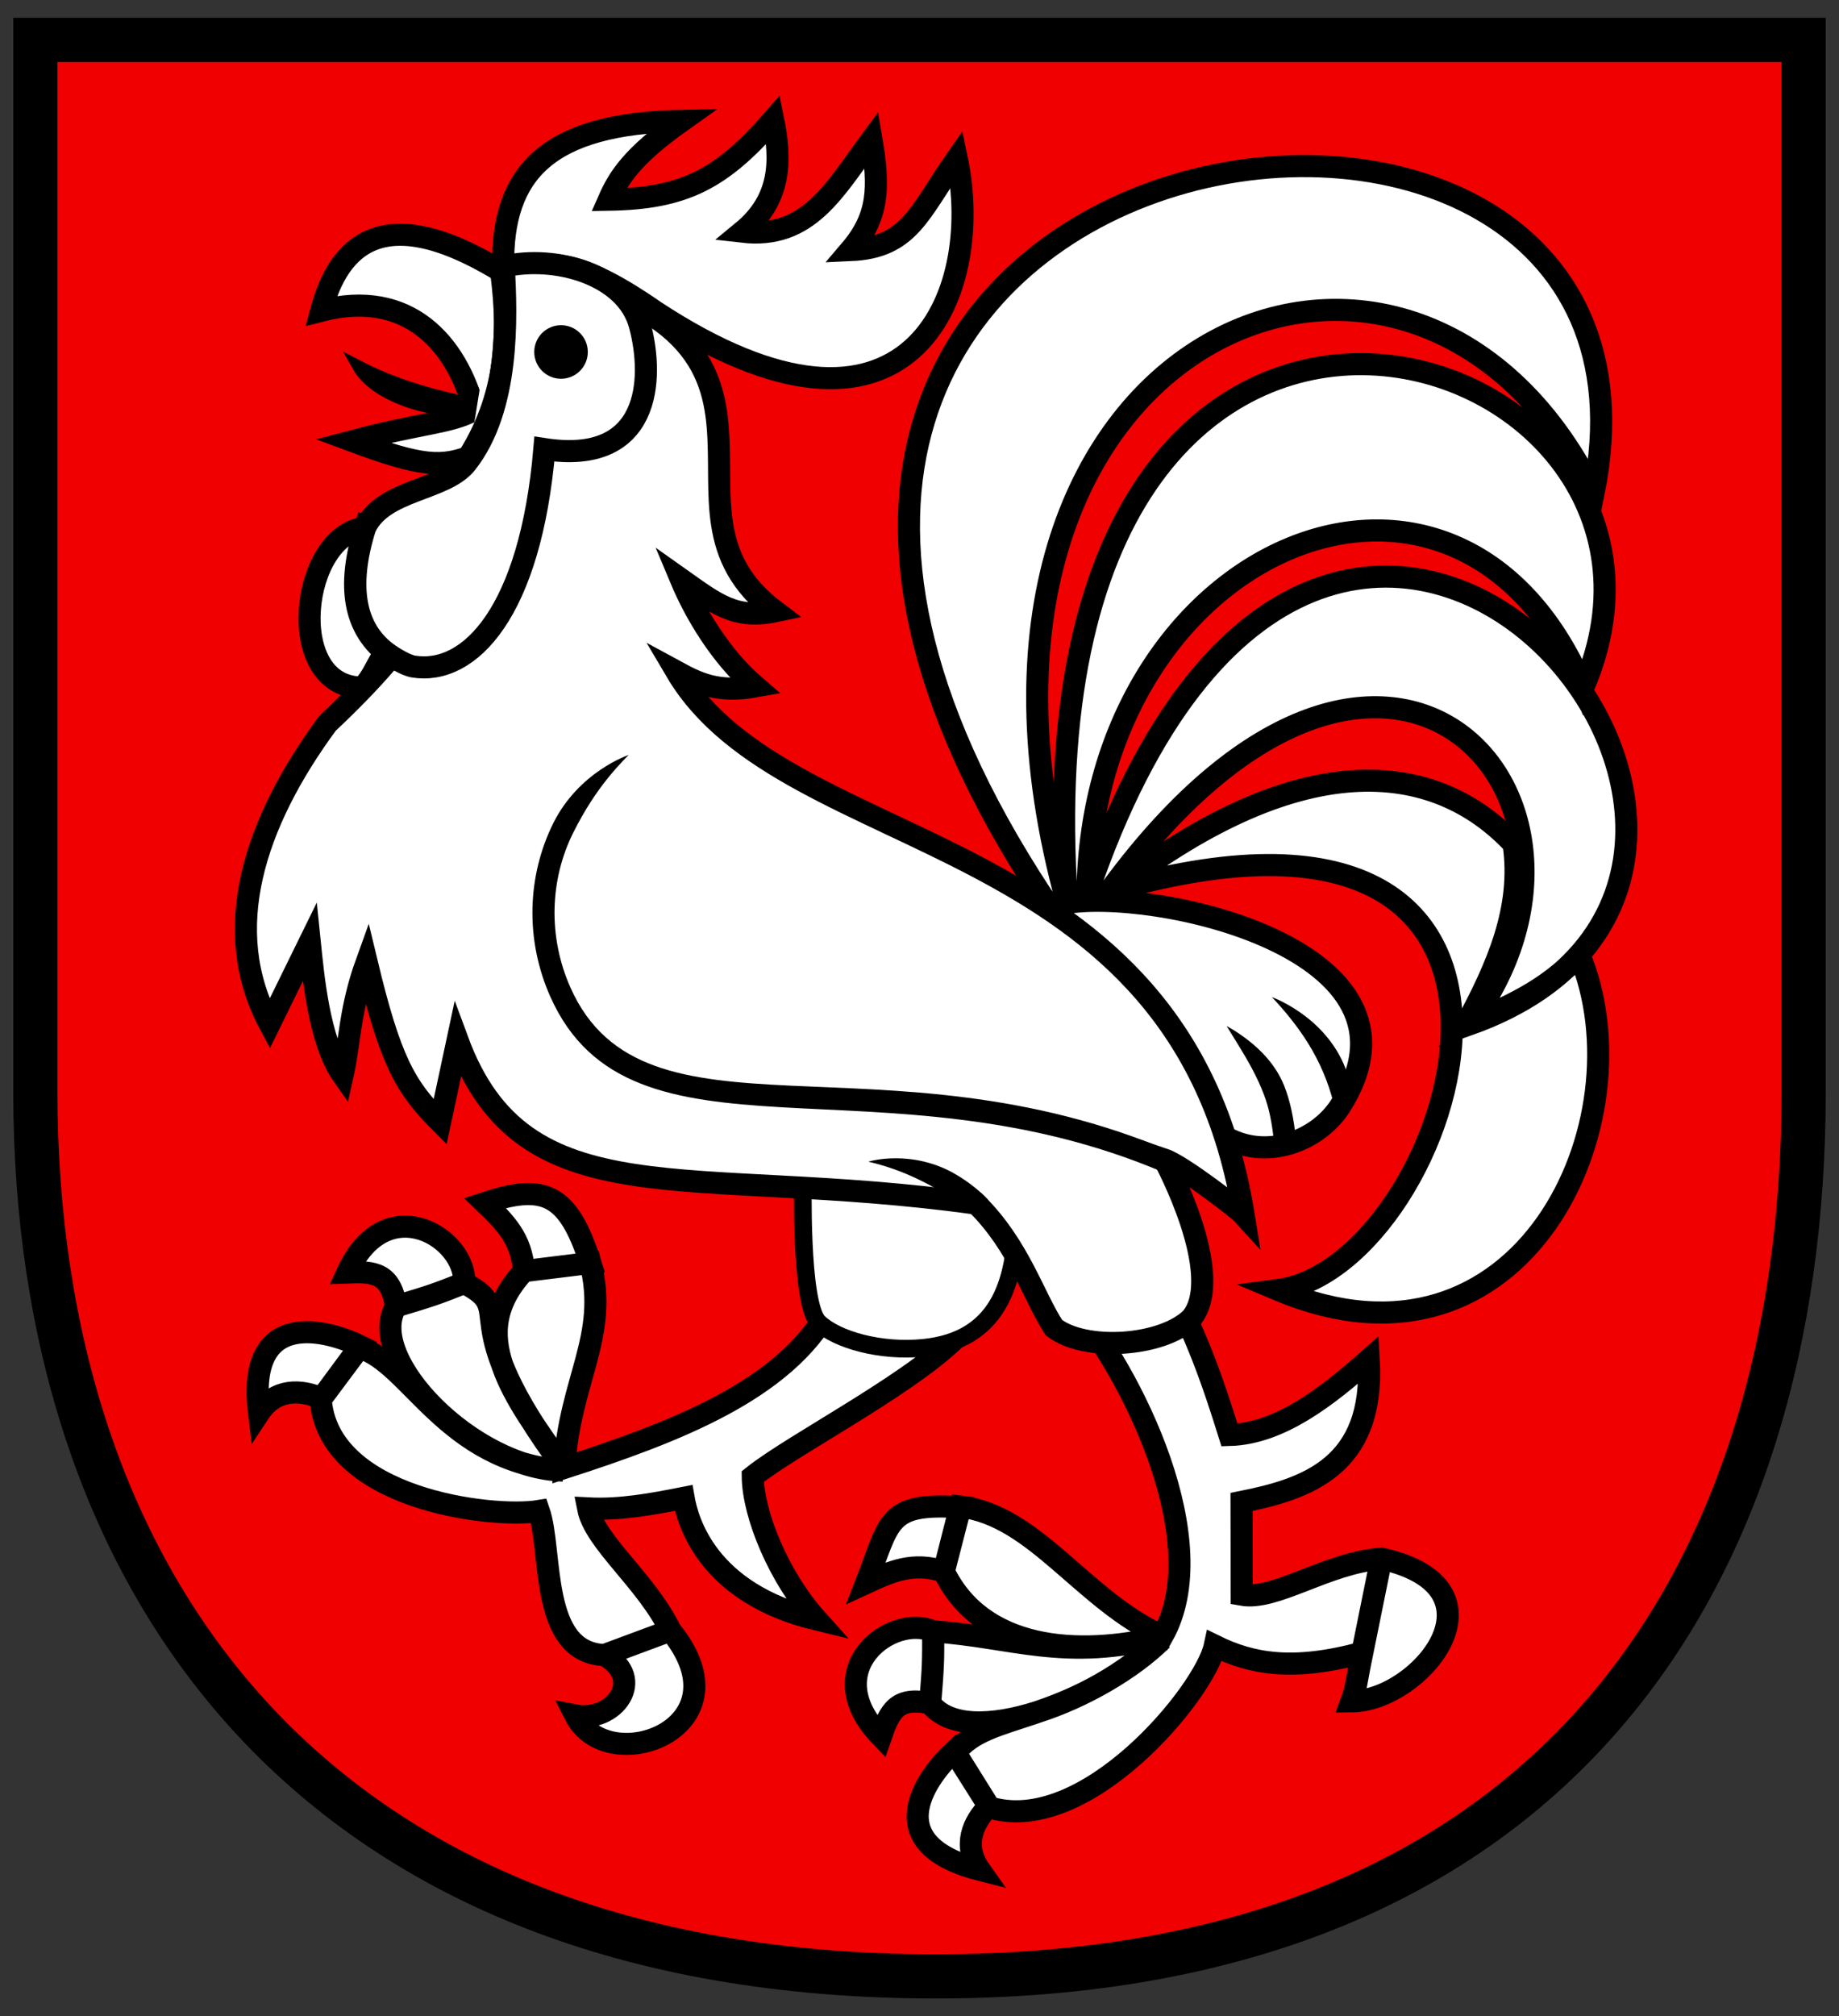
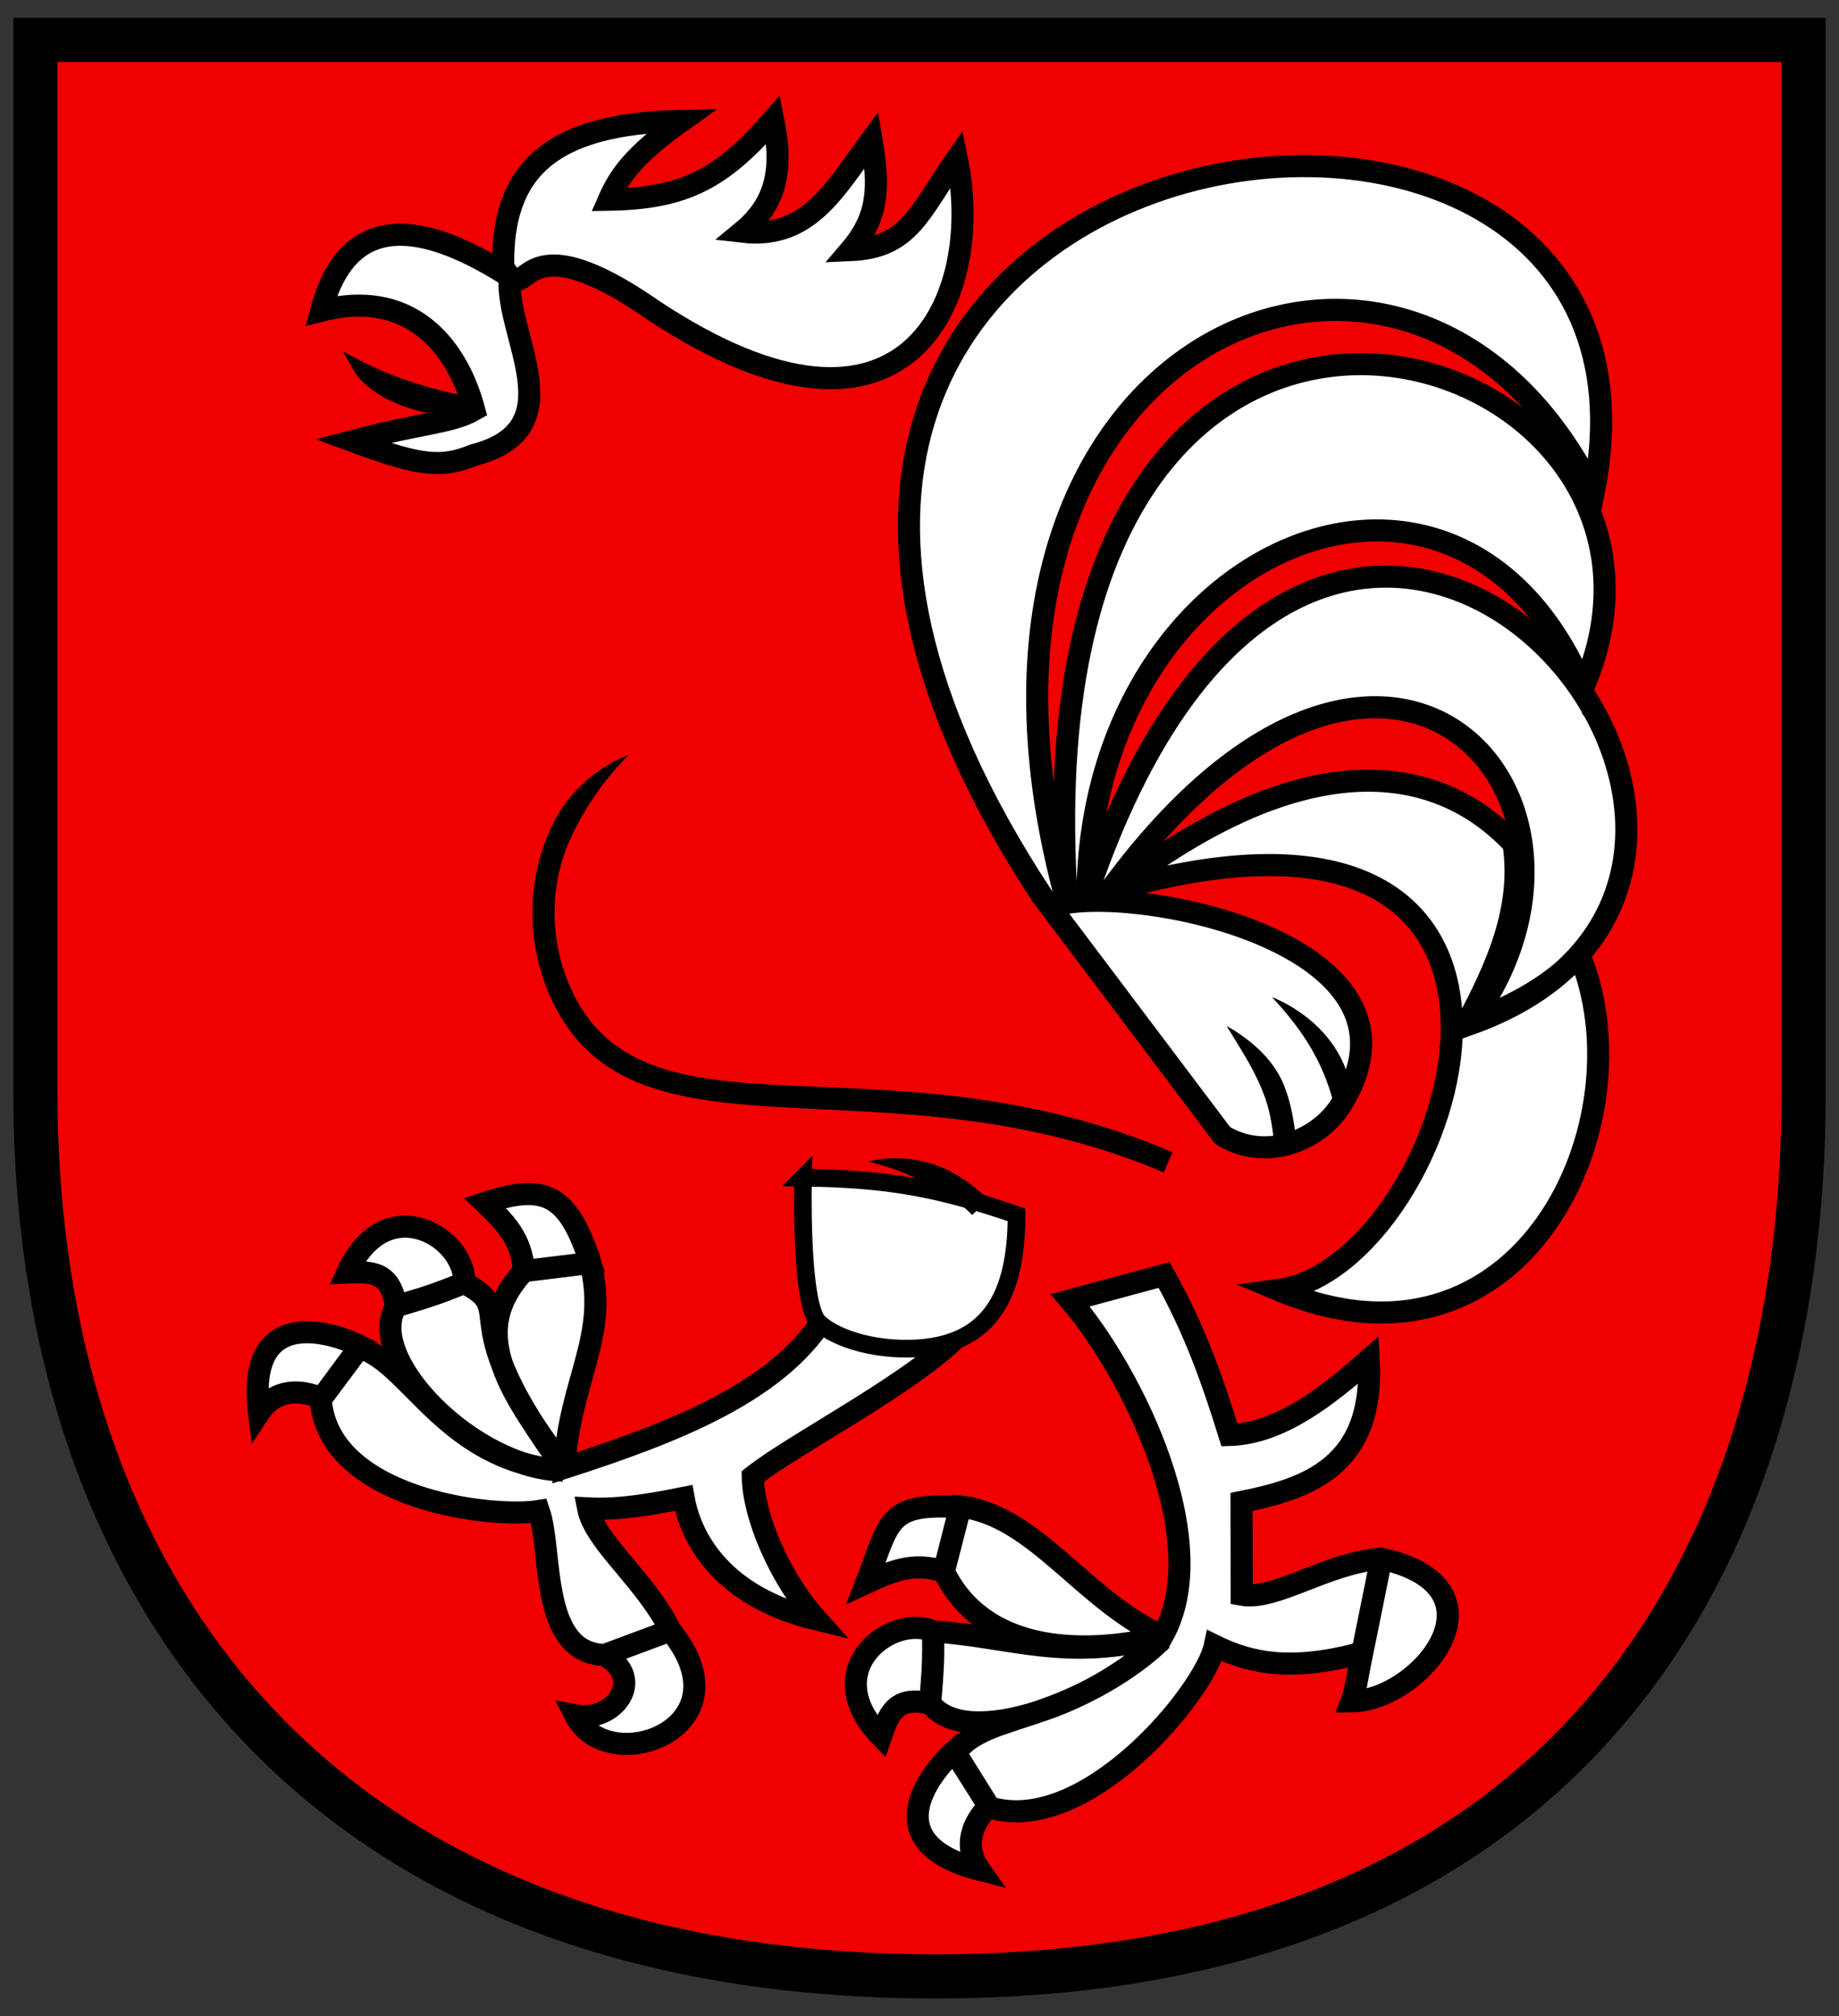
<svg xmlns="http://www.w3.org/2000/svg" width="416" height="456" viewBox="0 0 416 456" xml:space="preserve">
  <rect x="0" y="0" width="416" height="456" fill="#333333" stroke="none" />
  <path d="m8 9.023v237.93c0 110.5 61.965 198.44 200 200 142.76 1.613 200-89.5 200-200v-237.93z" fill="#f00000" stroke="#000" stroke-width="10" />
  <g fill="#fff" stroke="#000">
    <path transform="matrix(.553 0 0 .553 43.259 14.005)" d="M127.61 83.72c-.67-38.54 18.332-58.584 73.06-59.625-20.305 14.38-25.897 23.28-29.844 32.268 31.02-.504 46.152-8.585 67.225-32.712 3.35 16.336 3.432 32.6-12.604 45.79 27.064 3.132 37.614-17.072 52.822-37.609 3.264 19.223 3.055 31.446-8.627 45.14 24.247-1.06 28.041-15.334 43.52-37.437 11.772 56.109-19.46 130.905-123.583 62.414-59.036-41.2-50.541 1.582-61.969-18.229zM261.019 509.903c-18.244 33.312-62.7 50.313-108.412 65.105 2.044-35.876 18.395-53.85 10.662-83.838l-27.209 3.362 27.209-3.362c-9.202-29.044-19.394-32.343-43.14-24.533 8.274 7.98 15.094 14.641 15.931 27.895-24.116 25.975-4.543 50.578 16.726 80.934-47.394-63.61-17.866-63.987-41.14-76.083-12.066 4.694-12.962 5.088-27.88 9.545 14.9-4.524 15.741-4.729 27.88-9.545.954-18.416-31.876-38.909-47.777-4.314 10.748-.43 17.757.034 19.897 13.86-13.005 21.43 31.862 66.46 68.27 67.15-47.989-3.817-62.265-44.242-83.299-50.229l-15.656 20.998 16.018-21.684c-12.137-5.992-46.763-16.713-41.371 27.334 6.72-10.181 17.25-9.528 25.192-6.064 2.527 41.428 70.148 49.336 89.294 46.197 5.634 16.252.125 57.878 26.784 58.9l27.036-10.04-27.036 10.04c17.337 9.767 3.863 27.72-11.875 24.701 13.535 26.4 71.41 4.982 38.911-34.74-9.974-20.436-31.013-36.152-33.698-49.931 13.024.683 26.048-1.715 39.073-4.29 1.64 9.358 9.49 38.939 54.445 49.764-15.361-17.076-26.01-42.776-26.159-58.505 17.399-13.92 70.45-40.708 87.24-61.17zM359.563 506.463c25.767 29.94 59.415 99.06 37.724 137.375-32.68-14.941-51.921-49.357-82.67-53.05l-6.755 26.57 6.755-26.284c-30.403-1.982-28.72 5.832-38.532 30.99 10.44-4.808 19.125-8.741 31.777-4.705 15.436 31.907 53.906 35.263 89.916 26.479-40.33 10.626-61.868.142-94.269-1.97-.01 12.946.03 13.924-1.238 29.442 1.2-15.526 1.315-16.384 1.238-29.443-16.81-7.581-47.831 15.558-21.38 42.943 3.505-10.17 6.484-16.53 20.142-13.5 15.24 19.903 70.354-1.892 94.797-26.087-40.489 36.162-71.272 28.817-84.493 46.237l13.873 22.216-14.38-22.802c-9.994 9.129-32.564 37.492 10.431 48.475-7.043-9.96-2.608-19.532 3.505-25.673 39.514 12.7 88.654-46.956 92.688-65.933 15.005 7.38 31.835 10.549 60.342 2.81l7.792-38.462-7.792 38.462c-2.413 11.39-2.356 14.336-4.437 19.93 28.187-.187 65.93-46.512 12.229-58.392-22.664 1.867-43.318 17.285-57.13 14.78l-.055-37.95c26.927-5.374 54.496-14.636 52.047-58.198-17.06 15.083-36.317 30.246-56.987 30.812-6.645-21.268-13.785-42.366-26.746-65.444z" fill-rule="evenodd" stroke-width="9.035" />
    <path transform="matrix(.553 0 0 .553 43.259 14.005)" d="m250.26 456.31s-1.324 51.75 6.349 59.178c7.327 7.093 25.423 12.225 43.173 10.385 29.654-3.074 37.754-25.49 37.827-54.37-31.862-10.9-52.366-14.757-87.35-15.192z" fill-rule="evenodd" stroke-width="7.228" />
    <path transform="matrix(.553 0 0 .553 43.259 14.005)" d="m421.89 439.04c17.16 10.562 38.369 2.626 47.883-11.622 41.798-64.826-77.364-90.517-113.86-83.104-4.562 1.062 21.211-5.1 17.144-4.382 212.15-62.88 144.14 152.61 71.668 162.31 99.943 41.967 151.34-69.073 123.13-137-13.101 14.228-29.623 21.615-46.42 28.448 12.526-23.272 23.397-47.32 19.485-73.877-32.161-34.408-87.7-41.228-167.07 21.704 113.58-158.11 218.25-40.565 148.84 52.18 177.1-63.042-56.93-344.77-156.07-53.834 1.872-142.38 151.07-205.22 202.8-83.978 62.728-145.3-233.02-236.73-211.22 87.804-63.856-232 141.18-317.43 215.48-167.45 45.691-227.54-438.84-159.3-225.61 164.86z" stroke-width="9.035" />
  </g>
  <path transform="matrix(.553 0 0 .553 43.259 14.005)" d="m112.94 139.41c-4.384-1.224-25.06-4.8-44.9-15.165 9.147 16.527 45.112 21.774 44.9 15.165z" fill-rule="evenodd" stroke="#000" stroke-width="4.765px" />
  <g fill="#fff" fill-rule="evenodd" stroke="#000" stroke-width="9.035">
    <path transform="matrix(.553 0 0 .553 43.259 14.005)" d="m130.31 87.838c-51.783-33.085-70.008-12.677-77.156 13.906 35.635-9.183 55.33 13.343 62.606 40.557-9.534 5.444-21.627 5.282-49.754 12.759 28.21 10.49 36.559 10.935 49.39 5.778 42.183-10.813 12.696-49.025 14.914-73z" />
-     <path class="UnoptimicedTransforms" transform="matrix(.553 0 0 .553 43.259 14.005)" d="m113.57 161.26c1.194 43.407-21.245 74.851-57.852 109.26-30.303 41.163-44.101 84.692-23.667 122.87l16.433-33.476c1.342 13.05 3.705 40.533 13.451 54.41 3.038-13.58 2.815-26.827 9.813-46.162 9.623 40.008 15.59 50.888 30.05 65.347l7.141-33.383c27.324 74.01 93.93 50.372 212.2 66.783 17.572 17.389 23.474 38.105 31.754 50.713 12.576 9.775 44.238 7.94 56.24-3.84 14.48-17.655-11.124-64.923-11.124-64.923 7.564 2.57 31.264 21.154 32.47 22.5-25.906-159.74-186.52-144.94-232.04-222.05 8.307 4.513 16.701 8.937 32.361 6.096-14.407-12.382-24.796-30.148-30.582-43.963 14.406 10.197 22.196 16.635 38.651 13.203-28.871-21.77-21.222-48.036-23.514-75.52-1.146-13.742-5.023-27.113-17.805-38.691-6.391-5.789-15.009-11.13-26.625-15.844m-44.615-12.088c3.541 24.484 4.184 51.65-12.734 78.756" />
-     <path transform="matrix(.553 0 0 .553 43.259 14.005)" d="m71.134 190.46c-7.903 24.849-3.941 40.942 8.24 50.992-3.235 4.045-6.946 14.537-10.65 14.37-30.682-1.39-23.976-62.232 2.41-65.362 7.46-15.804 32.578-15.14 41.43-26.383 17.68-22.456 16.477-59.545 15.28-80.434 21.556-4.879 50.179 3.456 55.677 24.082 5.962 22.37 4.07 57.288-39.065 50.612-5.678 66.421-30.44 92.61-53.503 88.947-3.203-0.509-8.602-3.814-11.165-5.764-12.573-9.564-16.405-26.31-8.654-51.06z" />
  </g>
  <g>
-     <circle cx="126.91" cy="79.604" r="6.058" />
    <g>
      <path d="M216.102 265.537c-4.615-2.706-9.545-3.59-13.473-3.584-3.819.006-6.209.779-6.209.779s2.46.5 5.801 1.686c3.657 1.299 7.2 3.01 11.357 5.434 2.479 1.45 4.626 3.14 6.327 4.93l3.625-3.442c-2.054-2.164-4.586-4.14-7.428-5.803z" />
      <path d="M129.712 188.243c2.476-4.937 5.06-8.89 7.841-12.33 2.585-3.198 4.679-5.17 4.679-5.17s-2.74.875-6.361 3.32c-3.72 2.513-7.871 6.456-10.627 11.936-6.063 12.068-6.468 26.594-.76 39.403 18.236 40.928 74.876 12.517 138.776 39.765l1.961-4.6c-65.54-27.947-119.48.257-136.17-37.2-5.105-11.455-4.725-24.403.66-35.124z" />
      <path d="M288.203 258.411c.047.471 2.58.748 2.58.748s2.447-.717 2.396-1.24c-.48-4.847-1.278-8.812-2.697-12.408-1.903-4.697-5.31-8.058-8.12-10.24-2.79-2.168-4.889-3.214-4.889-3.214s1.262 2.002 3.022 4.894c1.838 3.018 3.855 6.515 5.336 10.396 1.192 3.02 1.92 6.495 2.372 11.064zM306.5 248.133c-.729-2.706-1.553-5.198-2.554-7.524-2.418-5.526-6.532-9.392-10.096-11.816-3.501-2.382-6.14-3.284-6.14-3.284s1.962 1.984 4.442 5.124c2.608 3.3 5.21 7.235 7.202 11.953.884 2.054 1.634 4.308 2.317 6.845z" />
    </g>
  </g>
</svg>